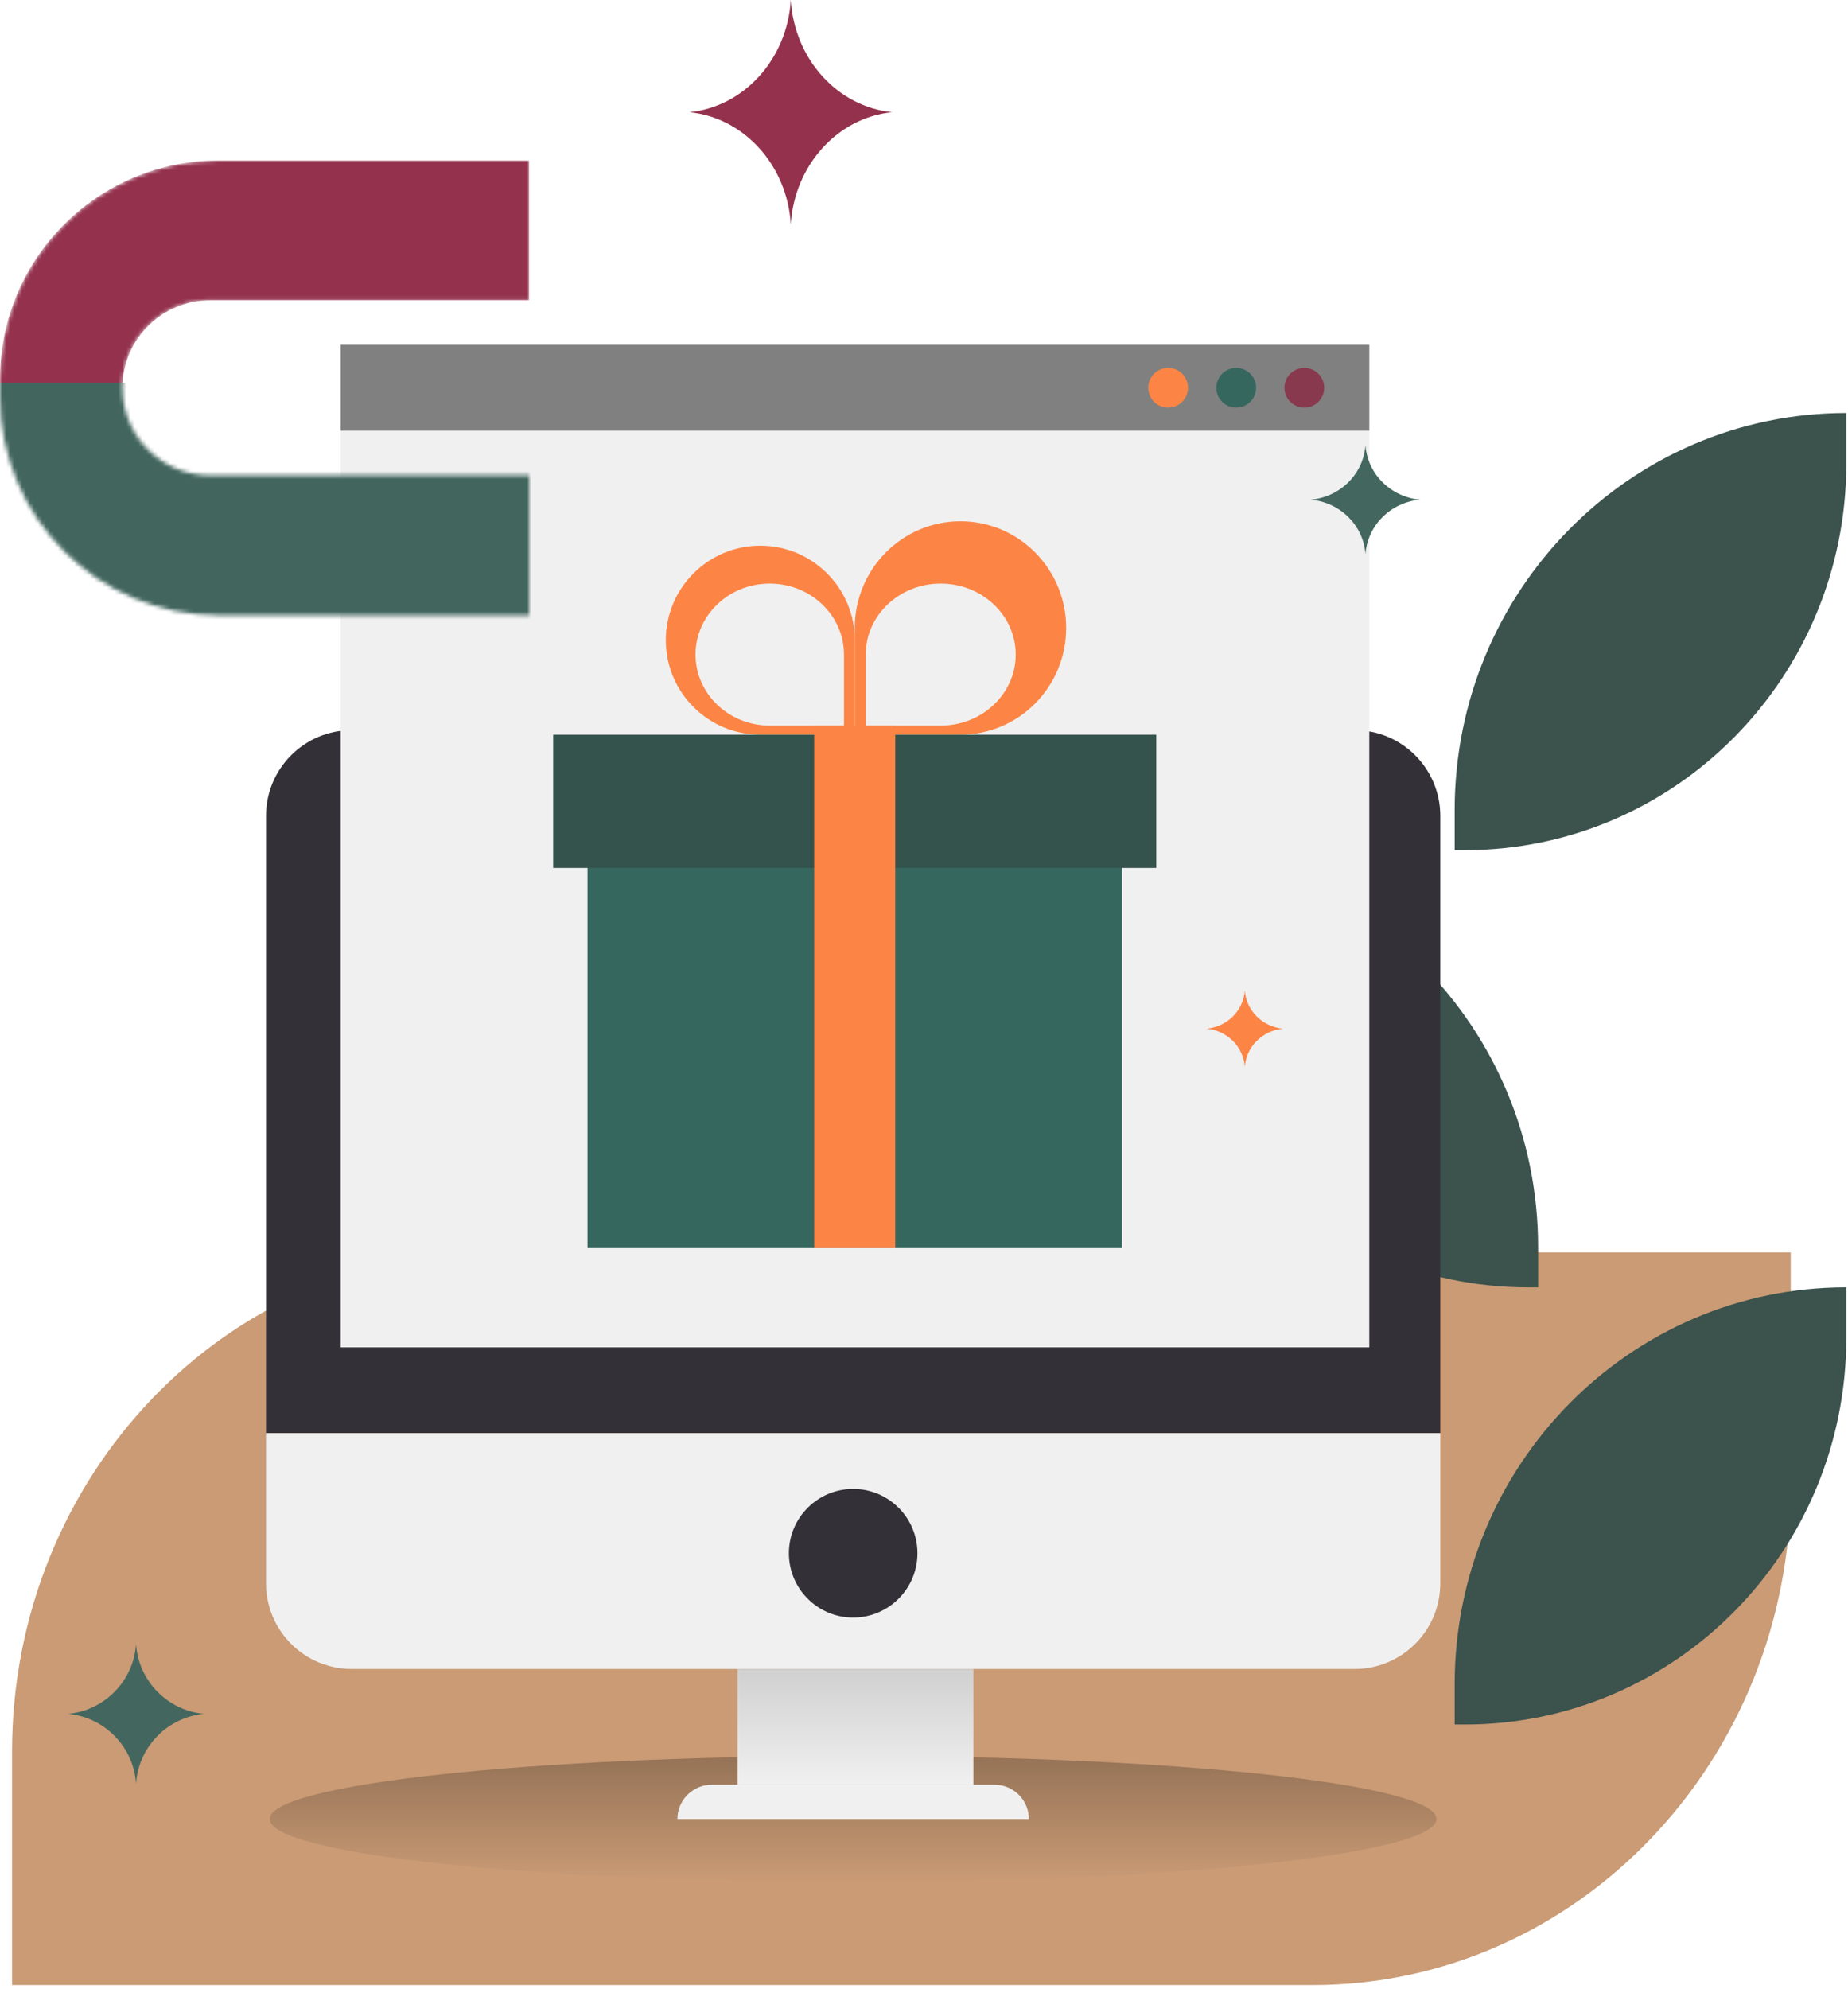
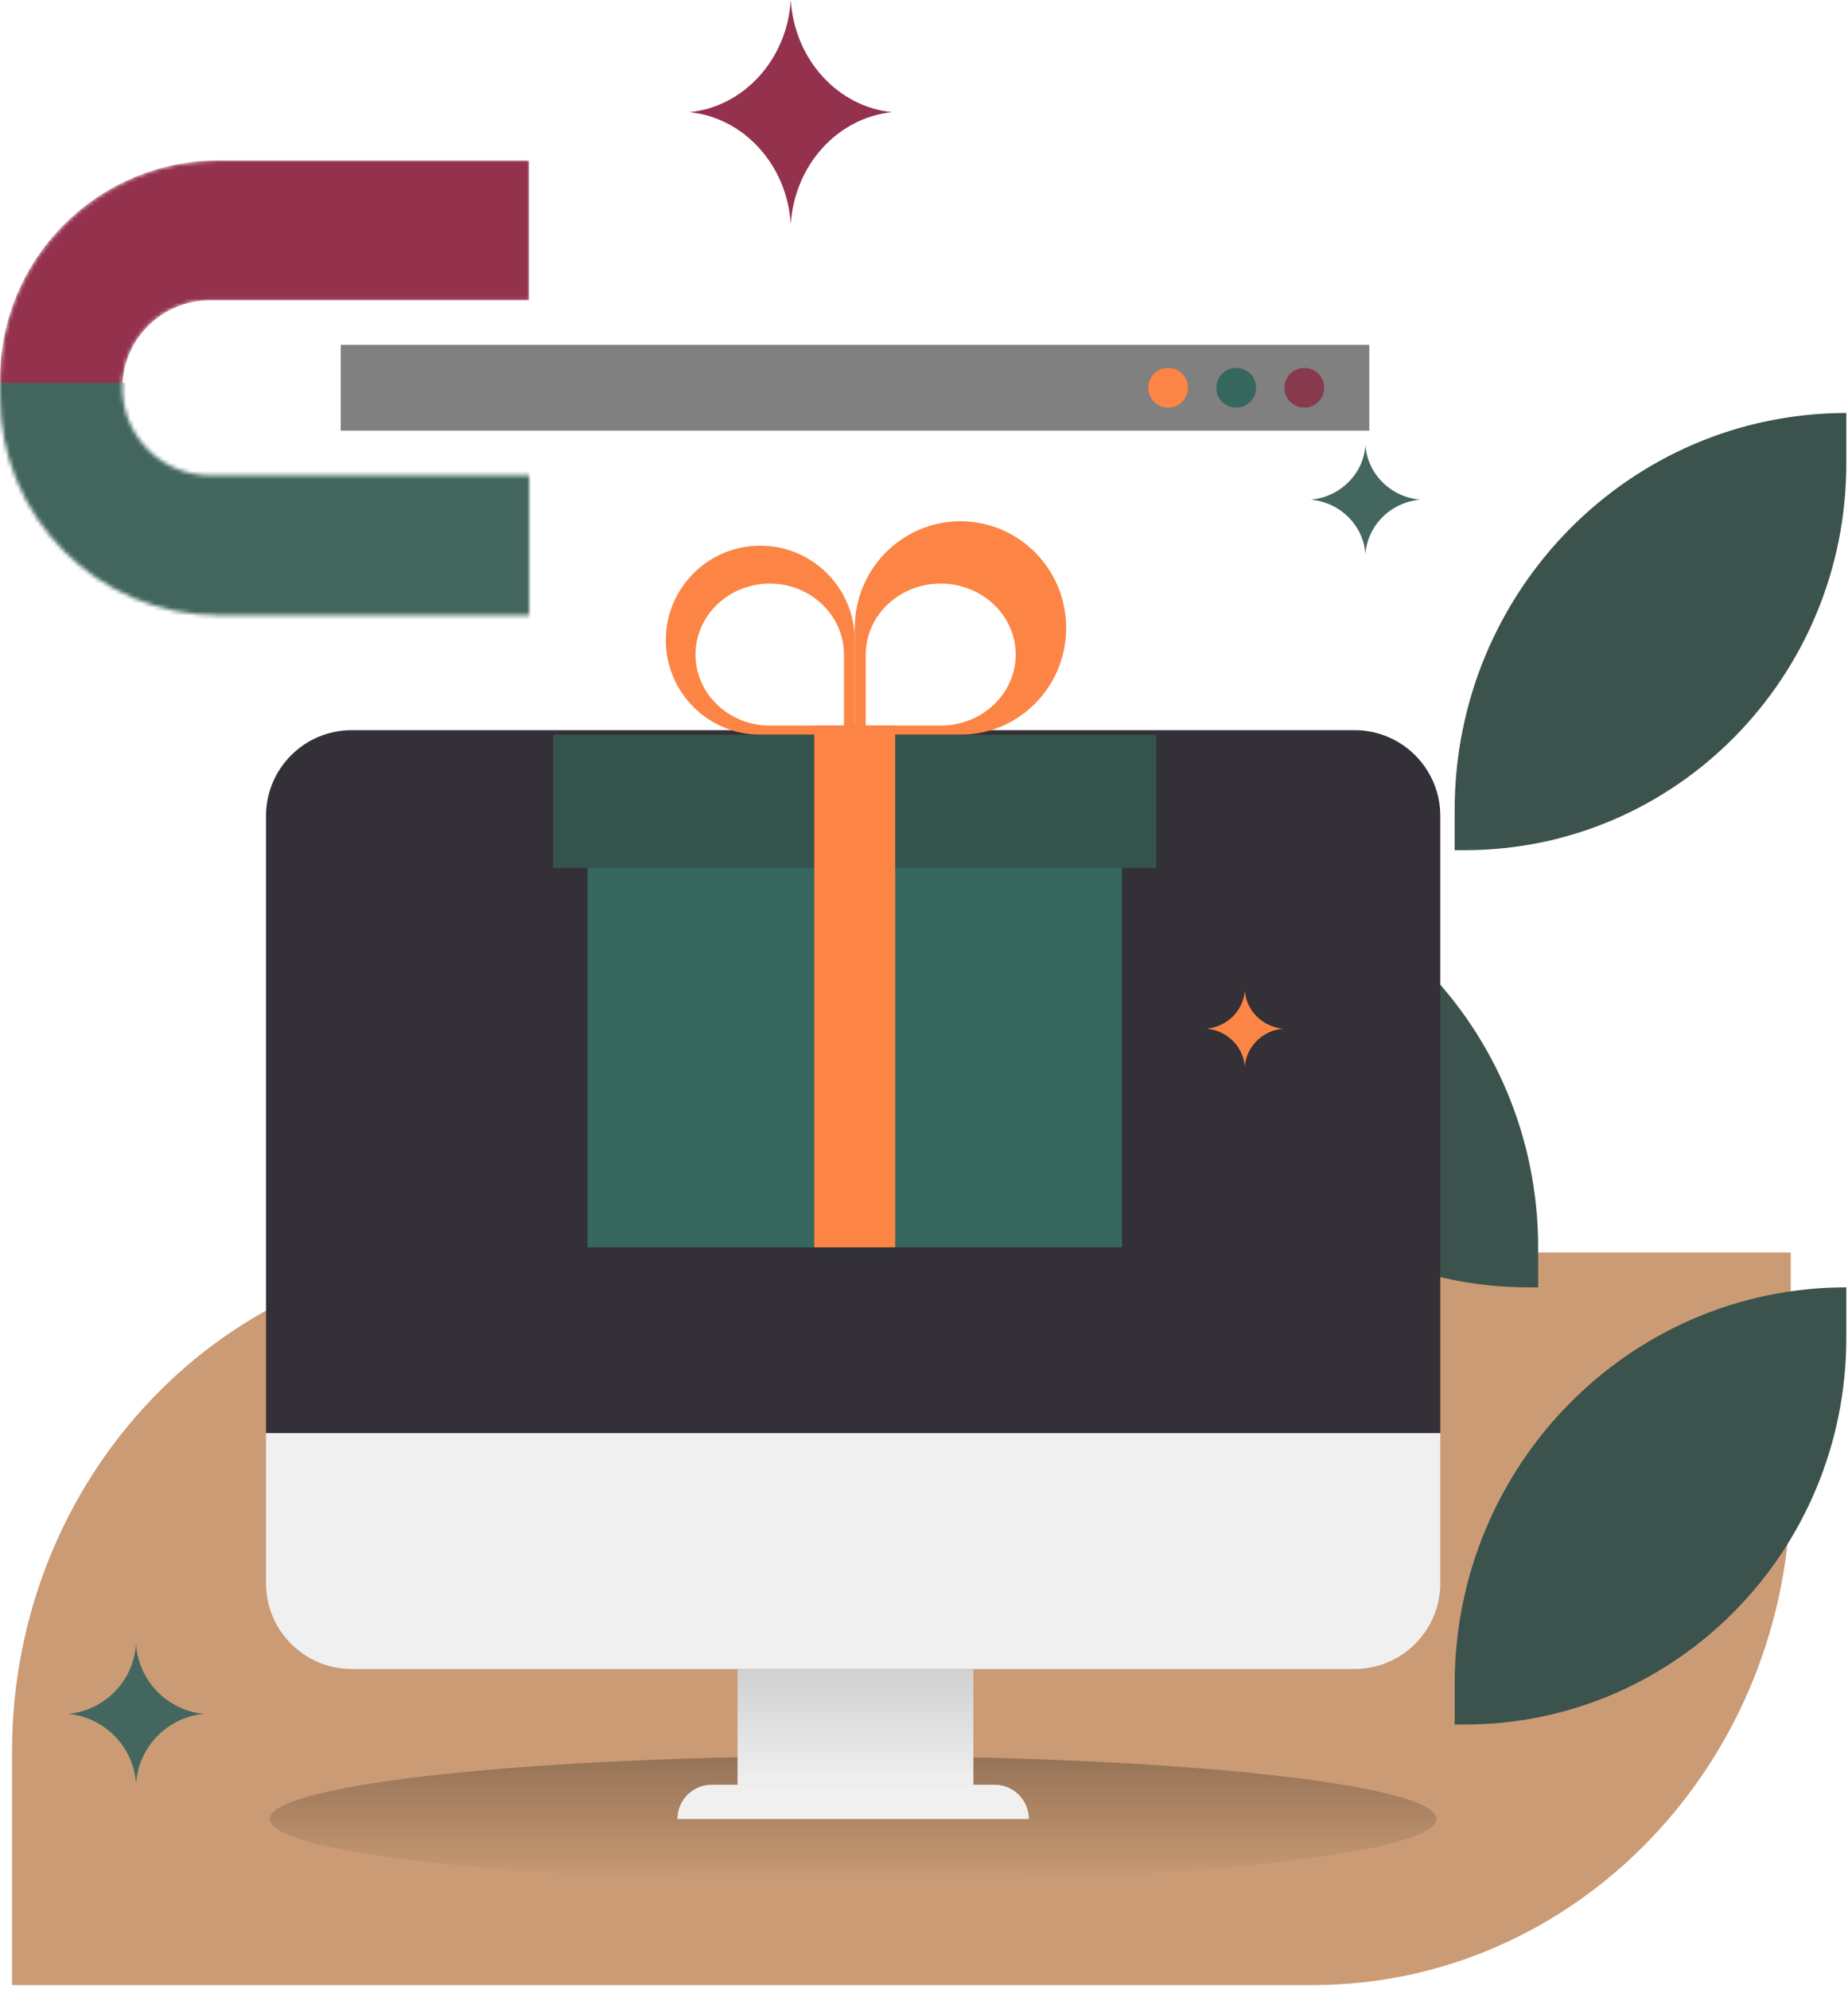
<svg xmlns="http://www.w3.org/2000/svg" width="461" height="496" viewBox="0 0 461 496" fill="none">
  <path d="M3 436.922C3 368.12 56.401 312.345 122.278 312.345H446.713V370.481C446.713 439.283 393.311 495.058 327.436 495.058H3V436.922Z" fill="#CA9B75" />
  <path d="M460.579 115.569C460.579 168.84 417.965 212.025 365.397 212.025H362.881V202.006C362.881 147.327 406.622 103 460.579 103V115.569Z" fill="#3B524D" />
  <path d="M460.579 333.619C460.579 386.89 417.965 430.075 365.397 430.075H362.881V420.057C362.881 365.377 406.622 321.05 460.579 321.05V333.619Z" fill="#3B524D" />
  <path d="M286 224.594C286 277.865 328.614 321.05 381.182 321.05H383.698V311.032C383.698 256.352 339.957 212.025 286 212.025V224.594Z" fill="#3B524D" />
  <path d="M212.827 469.367C293.198 469.367 358.352 462.329 358.352 453.647C358.352 444.966 293.198 437.928 212.827 437.928C132.455 437.928 67.302 444.966 67.302 453.647C67.302 462.329 132.455 469.367 212.827 469.367Z" fill="url(#paint0_linear_125_942)" />
  <path d="M66.36 203.48C66.36 191.671 75.934 182.097 87.742 182.097H337.911C349.72 182.097 359.293 191.671 359.293 203.48V357.43H66.36V203.48Z" fill="#333037" />
  <path d="M66.36 357.429H359.293V394.847C359.293 406.656 349.72 416.229 337.911 416.229H87.742C75.934 416.229 66.36 406.656 66.36 394.847V357.429Z" fill="#F0F0F0" />
-   <path d="M228.863 387.363C228.863 396.22 221.684 403.4 212.827 403.4C203.97 403.4 196.791 396.22 196.791 387.363C196.791 378.506 203.97 371.326 212.827 371.326C221.684 371.326 228.863 378.506 228.863 387.363Z" fill="#333037" />
  <path d="M242.821 416.231H183.991V445.123H242.821V416.231Z" fill="url(#paint1_linear_125_942)" />
  <path d="M168.993 453.647C168.993 448.924 172.821 445.094 177.547 445.095L248.106 445.094C252.829 445.094 256.659 448.923 256.66 453.647L168.993 453.647Z" fill="#F0F0F0" />
-   <path d="M341.583 86.02H85V336.021H341.583V86.02Z" fill="#F0F0F0" />
  <path d="M341.583 86H85V107.403H341.583V86Z" fill="#808080" />
  <path d="M308.384 101.663C311.124 101.663 313.345 99.443 313.345 96.704C313.345 93.966 311.124 91.746 308.384 91.746C305.645 91.746 303.424 93.966 303.424 96.704C303.424 99.443 305.645 101.663 308.384 101.663Z" fill="#36675E" />
  <path d="M325.373 101.663C328.113 101.663 330.334 99.443 330.334 96.704C330.334 93.966 328.113 91.746 325.373 91.746C322.634 91.746 320.413 93.966 320.413 96.704C320.413 99.443 322.634 101.663 325.373 101.663Z" fill="#89394E" />
  <path d="M291.395 101.663C294.135 101.663 296.356 99.443 296.356 96.704C296.356 93.966 294.135 91.746 291.395 91.746C288.656 91.746 286.435 93.966 286.435 96.704C286.435 99.443 288.656 101.663 291.395 101.663Z" fill="#FC8545" />
  <path d="M147.484 183.524H182.472V191.764H147.484V183.524Z" fill="#808080" />
  <path fill-rule="evenodd" clip-rule="evenodd" d="M189.659 183.224H213.226V159.657C213.226 146.641 202.675 136.09 189.659 136.09C176.643 136.09 166.092 146.641 166.092 159.657C166.092 172.673 176.643 183.224 189.659 183.224ZM192.02 180.95H210.536V163.246C210.536 153.468 202.246 145.542 192.02 145.542C181.794 145.542 173.505 153.468 173.505 163.246C173.505 173.024 181.794 180.95 192.02 180.95Z" fill="#FC8545" />
  <path fill-rule="evenodd" clip-rule="evenodd" d="M239.598 183.224H213.227V156.612C213.227 141.914 225.034 130 239.598 130C254.162 130 265.969 141.914 265.969 156.612C265.969 171.309 254.162 183.224 239.598 183.224ZM234.668 180.95H215.958V163.246C215.958 153.468 224.335 145.542 234.668 145.542C245.001 145.542 253.378 153.468 253.378 163.246C253.378 173.024 245.001 180.95 234.668 180.95Z" fill="#FC8545" />
  <path d="M279.885 199.836H146.56V311.065H279.885V199.836Z" fill="#36675E" />
  <path d="M288.446 183.224H138V216.447H288.446V183.224Z" fill="#34534D" />
  <path d="M223.33 180.951H203.116V311.065H223.33V180.951Z" fill="#FC8545" />
  <path d="M33.935 444.842C33.336 435.654 26.117 428.273 17 427.421C26.117 426.57 33.336 419.188 33.935 410C34.533 419.188 41.752 426.57 50.869 427.421C41.752 428.273 34.533 435.654 33.935 444.842Z" fill="#43675F" />
  <path d="M197.271 55.956C196.378 41.2 185.605 29.346 172 27.978C185.605 26.611 196.378 14.756 197.271 0C198.164 14.756 208.937 26.611 222.542 27.978C208.937 29.346 198.164 41.2 197.271 55.956Z" fill="#94324E" />
  <path d="M310.528 266.076C310.191 261.046 306.129 257.004 301 256.538C306.129 256.072 310.191 252.031 310.528 247C310.865 252.031 314.926 256.072 320.056 256.538C314.926 257.004 310.865 261.046 310.528 266.076Z" fill="#FC8545" />
  <path d="M340.623 138.229C340.141 131.048 334.334 125.28 327 124.615C334.334 123.949 340.141 118.181 340.623 111C341.104 118.181 346.911 123.949 354.245 124.615C346.911 125.28 341.104 131.048 340.623 138.229Z" fill="#43675F" />
  <mask id="mask0_125_942" style="mask-type:alpha" maskUnits="userSpaceOnUse" x="0" y="40" width="132" height="114">
    <path d="M132 118.544V153.454H54.547C24.42 153.454 -4.08334e-07 129.033 -4.08334e-07 98.909V94.545C-4.08334e-07 64.42 24.42 40 54.547 40L132 40V74.909H52.368C40.319 74.909 30.547 84.677 30.547 96.726C30.547 108.777 40.319 118.544 52.368 118.544H132Z" fill="#ED8B54" />
  </mask>
  <g mask="url(#mask0_125_942)">
    <path d="M132 118.544V153.454H54.547C24.42 153.454 -4.08334e-07 129.033 -4.08334e-07 98.909V94.545C-4.08334e-07 64.42 24.42 40 54.547 40L132 40V74.909H52.368C40.319 74.909 30.547 84.677 30.547 96.726C30.547 108.777 40.319 118.544 52.368 118.544H132Z" fill="#94324E" />
    <rect x="150.346" y="95.476" width="139.394" height="210.759" transform="rotate(90 150.346 95.476)" fill="#42665E" />
  </g>
  <defs>
    <linearGradient id="paint0_linear_125_942" x1="212.827" y1="437.928" x2="212.827" y2="469.367" gradientUnits="userSpaceOnUse">
      <stop stop-opacity="0.26" />
      <stop offset="1" stop-opacity="0" />
    </linearGradient>
    <linearGradient id="paint1_linear_125_942" x1="245.434" y1="445.094" x2="245.434" y2="383.621" gradientUnits="userSpaceOnUse">
      <stop stop-color="#F0F0F0" />
      <stop offset="1" stop-color="#ACACAC" />
    </linearGradient>
  </defs>
</svg>